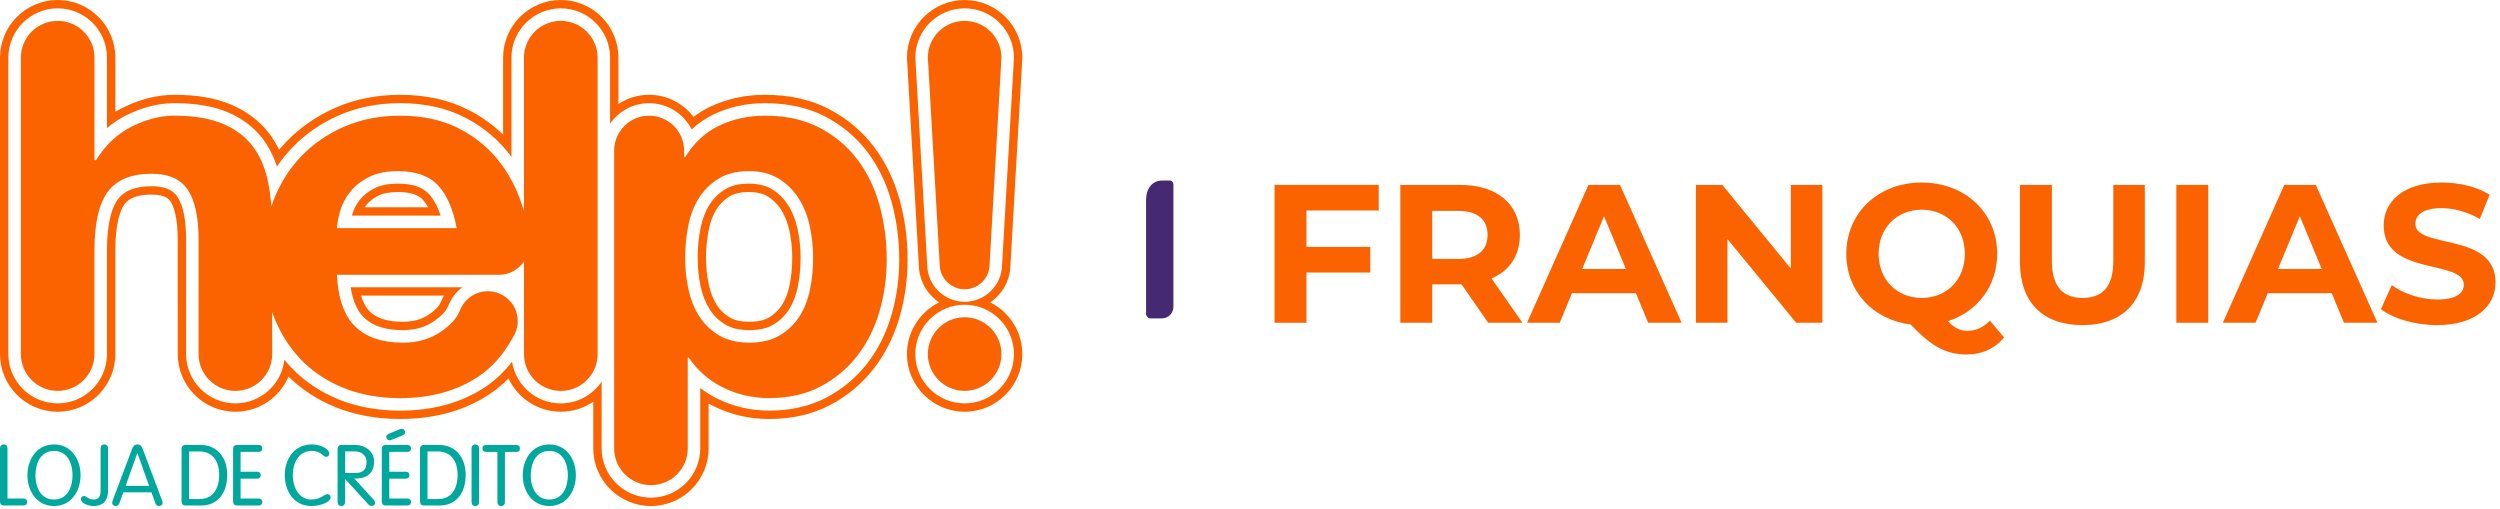
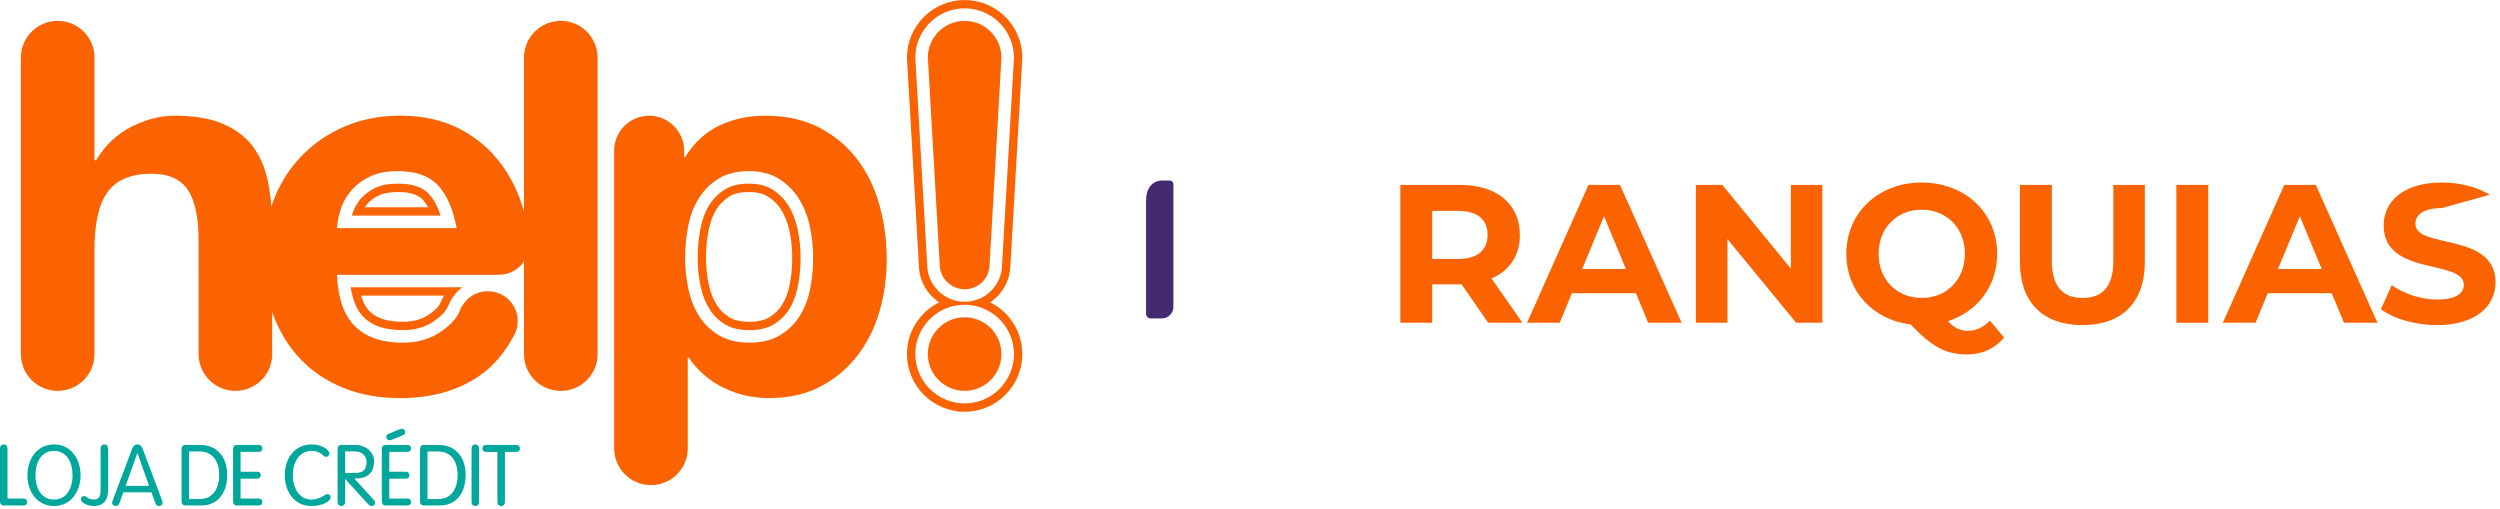
<svg xmlns="http://www.w3.org/2000/svg" width="457" height="93" viewBox="0 0 457 93" fill="none">
  <path d="M210.3 58.2H212.4C213.6 58.2 214.5 57.2 214.5 56.1V33.7C214.5 33.3 214.2 33 213.8 33H212.5C210.5 33 209.5 34.6 209.5 36.6V57.5C209.6 57.9 209.9 58.2 210.3 58.2Z" fill="#462A71" />
  <g clip-path="url(#clip0_4239_30102)">
    <path d="M102.508 3.815C98.792 3.815 95.781 6.826 95.781 10.542C95.781 10.569 95.785 10.596 95.785 10.622V38.651C94.888 35.458 93.522 32.588 91.664 30.051C89.676 27.338 87.131 25.175 84.041 23.565C80.947 21.954 77.318 21.149 73.147 21.149C69.42 21.149 66.028 21.813 62.964 23.137C59.9 24.461 57.263 26.277 55.054 28.582C52.845 30.887 51.139 33.619 49.941 36.774C49.823 37.091 49.712 37.407 49.606 37.728C49.476 36.076 49.262 34.5 48.949 33.035C48.411 30.539 47.48 28.426 46.156 26.69C44.829 24.953 43.012 23.595 40.712 22.618C38.407 21.642 35.454 21.149 31.856 21.149C29.33 21.149 26.739 21.813 24.087 23.137C21.432 24.465 19.253 26.518 17.551 29.296H17.269V10.607C17.269 10.584 17.273 10.561 17.273 10.542C17.273 6.826 14.262 3.815 10.546 3.815C6.826 3.815 3.815 6.826 3.815 10.542V64.723C3.815 68.439 6.826 71.45 10.542 71.45C14.258 71.45 17.269 68.439 17.269 64.723C17.269 64.7 17.265 64.677 17.265 64.658V45.779C17.265 40.792 18.085 37.209 19.726 35.026C21.367 32.848 24.019 31.76 27.682 31.76C30.837 31.76 33.065 32.756 34.359 34.744C35.652 36.732 36.301 39.75 36.301 43.791L36.305 64.727C36.305 68.443 39.315 71.453 43.032 71.453C46.748 71.453 49.758 68.443 49.758 64.727C49.758 64.681 49.751 64.639 49.751 64.593V57.019C49.796 57.157 49.842 57.294 49.892 57.431C51.059 60.591 52.715 63.303 54.864 65.578C57.008 67.852 59.629 69.618 62.724 70.881C65.818 72.144 69.29 72.777 73.144 72.777C78.699 72.777 83.434 71.484 87.353 68.893C89.944 67.18 92.084 64.749 93.793 61.625C93.923 61.419 94.038 61.209 94.141 60.987C94.144 60.976 94.152 60.968 94.156 60.957V60.953C94.465 60.266 94.644 59.507 94.644 58.706C94.644 55.684 92.195 53.234 89.173 53.234C86.822 53.234 84.857 54.73 84.052 56.798C83.53 58.137 82.37 59.4 80.634 60.606C78.676 61.964 76.337 62.643 73.624 62.643C69.836 62.643 66.932 61.648 64.91 59.66C62.888 57.672 61.785 54.532 61.594 50.235H91.199C93.107 50.235 94.785 49.27 95.785 47.805L95.789 64.654C95.789 64.681 95.785 64.707 95.785 64.734C95.785 68.451 98.796 71.461 102.512 71.461C106.228 71.461 109.239 68.451 109.239 64.734V10.554C109.235 6.826 106.224 3.815 102.508 3.815ZM61.594 41.704C61.655 40.757 61.861 39.685 62.208 38.483C62.556 37.285 63.155 36.148 64.009 35.072C64.86 34 65.997 33.1 67.42 32.371C68.84 31.646 70.625 31.284 72.774 31.284C76.055 31.284 78.504 32.169 80.115 33.935C81.725 35.702 82.847 38.293 83.476 41.704H61.594Z" fill="#FA6300" />
    <path d="M176.335 57.996C172.619 57.996 169.608 61.007 169.608 64.723C169.608 68.439 172.619 71.45 176.335 71.45C180.051 71.45 183.062 68.439 183.062 64.723C183.062 61.007 180.051 57.996 176.335 57.996Z" fill="#FA6300" />
    <path d="M73.621 60.347C75.879 60.347 77.745 59.812 79.325 58.717C80.672 57.782 81.557 56.859 81.919 55.951C82.469 54.57 83.354 53.379 84.495 52.517H64.105C64.486 54.974 65.291 56.821 66.512 58.019C68.103 59.587 70.431 60.347 73.621 60.347ZM81.145 54.043C80.897 54.467 80.691 54.917 80.504 55.383C80.355 55.753 79.871 56.481 78.455 57.466C77.139 58.378 75.559 58.82 73.621 58.82C70.847 58.82 68.874 58.202 67.585 56.932C66.894 56.252 66.364 55.287 65.997 54.039H81.145V54.043Z" fill="#FA6300" />
    <path d="M156.689 29.105C154.857 26.705 152.553 24.782 149.775 23.328C146.997 21.878 143.682 21.149 139.832 21.149C136.798 21.149 134.021 21.752 131.495 22.95C128.969 24.152 126.886 26.075 125.245 28.727H125.054V27.602C125.054 27.582 125.058 27.563 125.058 27.544C125.058 24.011 122.196 21.149 118.663 21.149C115.13 21.149 112.268 24.011 112.268 27.544V81.958C112.268 85.674 115.279 88.684 118.995 88.684C122.711 88.684 125.722 85.674 125.722 81.958C125.722 81.939 125.718 81.919 125.718 81.897V65.383H125.909C127.55 67.783 129.663 69.614 132.254 70.877C134.845 72.14 137.623 72.77 140.591 72.77C144.189 72.77 147.329 72.06 150.015 70.637C152.698 69.218 154.941 67.337 156.738 65.001C158.539 62.666 159.879 59.98 160.764 56.951C161.649 53.917 162.092 50.762 162.092 47.477C162.092 44.005 161.649 40.673 160.764 37.484C159.879 34.302 158.52 31.505 156.689 29.105ZM148.069 52.929C147.692 54.791 147.043 56.432 146.127 57.855C145.212 59.274 144.01 60.43 142.529 61.312C141.045 62.197 139.198 62.636 136.989 62.636C134.776 62.636 132.929 62.193 131.449 61.312C129.965 60.426 128.763 59.274 127.847 57.855C126.931 56.435 126.268 54.791 125.859 52.929C125.447 51.067 125.245 49.125 125.245 47.103C125.245 45.145 125.436 43.203 125.813 41.276C126.191 39.349 126.84 37.663 127.756 36.209C128.671 34.759 129.869 33.573 131.354 32.657C132.838 31.741 134.685 31.284 136.894 31.284C139.038 31.284 140.854 31.741 142.339 32.657C143.823 33.573 145.036 34.775 145.986 36.255C146.932 37.739 147.612 39.43 148.024 41.322C148.432 43.215 148.638 45.142 148.638 47.099C148.638 49.125 148.451 51.067 148.069 52.929Z" fill="#FA6300" />
    <path d="M144.056 37.487C143.289 36.286 142.335 35.343 141.137 34.607C140.026 33.92 138.596 33.573 136.894 33.573C135.123 33.573 133.666 33.92 132.556 34.607C131.361 35.343 130.423 36.267 129.69 37.43C128.931 38.636 128.381 40.082 128.057 41.719C127.71 43.489 127.531 45.302 127.531 47.103C127.531 48.953 127.721 50.746 128.091 52.437C128.442 54.024 129.003 55.428 129.77 56.615C130.499 57.744 131.43 58.637 132.62 59.347C133.735 60.011 135.204 60.35 136.989 60.35C138.771 60.35 140.24 60.014 141.358 59.347C142.545 58.641 143.476 57.744 144.204 56.615C144.96 55.44 145.506 54.047 145.826 52.475C146.173 50.773 146.349 48.965 146.349 47.106C146.349 45.325 146.158 43.543 145.784 41.814C145.433 40.189 144.853 38.735 144.056 37.487ZM144.33 52.166C144.048 53.551 143.575 54.772 142.919 55.787C142.32 56.714 141.553 57.45 140.572 58.034C139.694 58.557 138.489 58.82 136.985 58.82C135.482 58.82 134.273 58.557 133.399 58.034C132.414 57.447 131.647 56.714 131.052 55.787C130.385 54.753 129.892 53.517 129.583 52.109C129.232 50.525 129.057 48.843 129.057 47.103C129.057 45.401 129.225 43.688 129.553 42.013C129.839 40.559 130.32 39.288 130.98 38.243C131.586 37.282 132.361 36.518 133.353 35.904C134.219 35.37 135.41 35.099 136.89 35.099C138.309 35.099 139.466 35.37 140.335 35.904C141.331 36.518 142.129 37.304 142.77 38.308C143.468 39.399 143.979 40.689 144.292 42.131C144.643 43.753 144.823 45.424 144.823 47.099C144.823 48.858 144.658 50.563 144.33 52.166Z" fill="#FA6300" />
    <path d="M180.997 55.272C183.203 53.788 184.668 51.285 184.71 48.442L186.824 11.592C186.858 11.237 186.877 10.886 186.877 10.546C186.877 4.731 182.146 0.004 176.335 0.004C170.52 0.004 165.792 4.731 165.792 10.546C165.792 10.901 165.812 11.264 165.854 11.649L167.96 48.389C167.983 51.254 169.452 53.78 171.672 55.272C168.192 56.997 165.792 60.583 165.792 64.723C165.792 70.538 170.524 75.265 176.335 75.265C182.15 75.265 186.877 70.534 186.877 64.723C186.877 60.583 184.477 56.993 180.997 55.272ZM169.486 48.339L167.376 11.519C167.338 11.172 167.319 10.851 167.319 10.542C167.319 5.571 171.363 1.526 176.335 1.526C181.306 1.526 185.351 5.571 185.351 10.542C185.351 10.844 185.336 11.149 185.301 11.466L183.184 48.385C183.146 52.128 180.085 55.165 176.335 55.165C172.565 55.165 169.497 52.105 169.486 48.339ZM176.335 73.739C171.363 73.739 167.319 69.695 167.319 64.723C167.319 59.751 171.363 55.707 176.335 55.707C181.306 55.707 185.351 59.751 185.351 64.723C185.351 69.695 181.306 73.739 176.335 73.739Z" fill="#FA6300" />
-     <path d="M164.438 36.469C163.427 32.821 161.84 29.567 159.722 26.789C157.555 23.954 154.804 21.649 151.542 19.944C148.222 18.208 144.281 17.33 139.828 17.33C136.241 17.33 132.887 18.059 129.854 19.497C128.767 20.012 127.744 20.638 126.783 21.363C124.917 18.914 121.967 17.33 118.656 17.33C116.584 17.33 114.657 17.952 113.043 19.017V10.542C113.05 4.727 108.323 0 102.508 0C96.693 0 91.966 4.727 91.966 10.542C91.966 10.603 91.966 10.664 91.97 10.726V24.61C90.172 22.863 88.108 21.382 85.804 20.18C82.175 18.292 77.917 17.334 73.148 17.334C68.912 17.334 64.979 18.108 61.449 19.639C57.935 21.161 54.856 23.282 52.303 25.946C51.861 26.407 51.437 26.884 51.029 27.377C50.502 26.297 49.888 25.297 49.19 24.377C47.465 22.119 45.115 20.344 42.204 19.108C39.392 17.914 36.007 17.334 31.856 17.334C28.742 17.334 25.556 18.139 22.382 19.726C21.939 19.948 21.504 20.184 21.085 20.44V10.706C21.088 10.653 21.088 10.596 21.088 10.542C21.085 4.727 16.357 0 10.542 0C4.731 0 0 4.727 0 10.542V64.723C0 70.538 4.731 75.265 10.542 75.265C16.357 75.265 21.085 70.534 21.085 64.723C21.085 64.669 21.085 64.612 21.081 64.559V45.775C21.081 40.372 22.142 38.159 22.775 37.32C23.103 36.885 24.091 35.572 27.686 35.572C30.353 35.572 30.944 36.48 31.165 36.824C31.768 37.751 32.489 39.716 32.489 43.787L32.493 64.723C32.493 70.534 37.224 75.265 43.035 75.265C47.385 75.265 51.128 72.617 52.738 68.847C55.131 71.198 58.004 73.067 61.289 74.411C64.83 75.857 68.821 76.589 73.148 76.589C79.439 76.589 84.926 75.071 89.459 72.072C90.707 71.248 91.874 70.282 92.954 69.18C94.637 72.774 98.284 75.265 102.508 75.265C104.71 75.265 106.759 74.586 108.449 73.426V81.958C108.449 87.773 113.18 92.5 118.991 92.5C124.802 92.5 129.534 87.769 129.534 81.958C129.534 81.908 129.534 81.855 129.53 81.805V73.762C129.873 73.953 130.22 74.136 130.575 74.311C133.681 75.826 137.046 76.593 140.583 76.593C144.792 76.593 148.565 75.727 151.793 74.018C154.953 72.346 157.631 70.099 159.756 67.337C161.836 64.635 163.408 61.503 164.423 58.027C165.403 54.657 165.903 51.113 165.903 47.484C165.903 43.684 165.411 39.979 164.438 36.469ZM162.961 57.596C162 60.888 160.516 63.853 158.551 66.402C156.559 68.989 154.045 71.095 151.084 72.663C148.077 74.254 144.548 75.059 140.587 75.059C137.283 75.059 134.143 74.342 131.247 72.934C130.087 72.369 129.003 71.698 128.004 70.923V81.836C128.004 81.877 128.007 81.916 128.007 81.958C128.007 86.929 123.963 90.974 118.991 90.974C114.02 90.974 109.975 86.929 109.975 81.958V69.771C108.354 72.163 105.61 73.743 102.508 73.743C98.01 73.743 94.27 70.431 93.599 66.116C92.145 68.004 90.478 69.569 88.62 70.801C84.339 73.632 79.134 75.063 73.148 75.063C69.015 75.063 65.219 74.369 61.865 72.999C58.481 71.618 55.566 69.649 53.204 67.146C52.784 66.699 52.38 66.238 51.99 65.761C51.475 70.244 47.656 73.739 43.035 73.739C38.064 73.739 34.019 69.695 34.019 64.723L34.016 43.787C34.016 40.216 33.485 37.594 32.444 35.992C32.131 35.511 31.177 34.05 27.686 34.05C24.755 34.05 22.752 34.821 21.558 36.408C20.646 37.617 19.555 40.227 19.555 45.779V64.593C19.558 64.635 19.558 64.681 19.558 64.723C19.558 69.695 15.514 73.739 10.542 73.739C5.571 73.739 1.526 69.695 1.526 64.723V10.542C1.526 5.571 5.571 1.526 10.542 1.526C15.514 1.526 19.558 5.571 19.558 10.542C19.558 10.584 19.558 10.63 19.555 10.672V23.412C20.631 22.493 21.802 21.718 23.061 21.088C26.022 19.608 28.979 18.856 31.852 18.856C35.744 18.856 39.022 19.413 41.605 20.509C44.268 21.642 46.412 23.252 47.977 25.301C49.11 26.785 49.999 28.514 50.628 30.459C51.456 29.219 52.383 28.067 53.406 26.999C55.818 24.484 58.729 22.477 62.056 21.035C65.391 19.589 69.126 18.856 73.148 18.856C77.669 18.856 81.687 19.757 85.098 21.531C88.482 23.294 91.31 25.698 93.496 28.674V10.687C93.492 10.638 93.492 10.592 93.492 10.542C93.492 5.571 97.537 1.526 102.508 1.526C107.48 1.526 111.524 5.571 111.524 10.542V22.603C113.092 20.344 115.706 18.86 118.663 18.86C122.059 18.86 125.005 20.818 126.432 23.664C127.656 22.519 129.022 21.588 130.514 20.882C133.338 19.543 136.474 18.86 139.832 18.86C144.036 18.86 147.738 19.68 150.84 21.298C153.903 22.901 156.483 25.06 158.513 27.716C160.512 30.337 162.011 33.42 162.973 36.877C163.908 40.254 164.381 43.821 164.381 47.48C164.377 50.964 163.9 54.367 162.961 57.596Z" fill="#FA6300" />
    <path d="M180.898 48.316L183.02 11.279C183.046 11.038 183.062 10.79 183.062 10.542C183.062 6.826 180.051 3.815 176.335 3.815C172.619 3.815 169.608 6.826 169.608 10.542C169.608 10.809 169.627 11.069 169.658 11.324L171.775 48.289C171.775 48.297 171.775 48.305 171.775 48.312C171.775 50.831 173.817 52.876 176.335 52.876C178.857 52.876 180.898 50.834 180.898 48.316Z" fill="#FA6300" />
    <path d="M72.77 33.573C70.999 33.573 69.55 33.855 68.462 34.412C67.34 34.984 66.448 35.687 65.803 36.495C65.139 37.331 64.67 38.212 64.41 39.12C64.38 39.22 64.353 39.319 64.326 39.414H80.55C80.008 37.758 79.298 36.442 78.421 35.477C77.249 34.195 75.403 33.573 72.77 33.573ZM66.669 37.888C66.768 37.739 66.879 37.594 66.997 37.446C67.504 36.808 68.23 36.244 69.157 35.77C70.027 35.324 71.244 35.099 72.77 35.099C74.918 35.099 76.441 35.572 77.291 36.507C77.642 36.892 77.963 37.354 78.257 37.888H66.669Z" fill="#FA6300" />
    <path d="M1.37 91.13H4.296C4.685 91.13 4.964 91.332 4.964 91.767C4.964 92.202 4.682 92.404 4.296 92.404H0.733C0.217 92.404 0 92.076 0 91.657V81.973C0 81.523 0.263 81.24 0.687 81.24C1.107 81.24 1.37 81.519 1.37 81.973V91.13Z" fill="#00A79D" />
    <path d="M9.871 81.244C13.03 81.244 14.728 83.995 14.728 86.872C14.728 89.749 13.03 92.5 9.871 92.5C6.712 92.5 5.014 89.749 5.014 86.872C5.014 83.995 6.708 81.244 9.871 81.244ZM9.871 91.317C12.362 91.317 13.263 88.986 13.263 86.872C13.263 84.758 12.359 82.427 9.871 82.427C7.383 82.427 6.479 84.758 6.479 86.872C6.479 88.986 7.379 91.317 9.871 91.317Z" fill="#00A79D" />
    <path d="M18.387 81.977C18.387 81.526 18.65 81.244 19.07 81.244C19.49 81.244 19.757 81.523 19.757 81.977V89.593C19.757 91.348 19.009 92.5 17.063 92.5C16.331 92.5 14.789 92.065 14.789 91.256C14.789 90.913 15.007 90.68 15.335 90.68C15.957 90.68 15.987 91.317 17.17 91.317C18.12 91.317 18.383 90.604 18.383 89.73V81.977H18.387Z" fill="#00A79D" />
    <path d="M21.825 91.989C21.714 92.282 21.527 92.5 21.157 92.5C20.798 92.5 20.505 92.282 20.505 91.924C20.505 91.737 20.646 91.378 20.692 91.241L24.133 82.084C24.305 81.603 24.583 81.244 25.114 81.244C25.644 81.244 25.923 81.603 26.094 82.084L29.536 91.241C29.582 91.382 29.723 91.737 29.723 91.924C29.723 92.282 29.425 92.5 29.07 92.5C28.697 92.5 28.51 92.282 28.403 91.989L27.686 90.001H22.542L21.825 91.989ZM25.125 82.831H25.095L22.962 88.818H27.258L25.125 82.831Z" fill="#00A79D" />
    <path d="M33.191 82.083C33.191 81.664 33.409 81.335 33.924 81.335H36.618C39.918 81.335 41.536 83.884 41.536 86.807C41.536 90.119 39.777 92.404 36.805 92.404H33.924C33.409 92.404 33.191 92.076 33.191 91.656V82.083ZM34.561 91.225H36.522C39.105 91.225 40.071 89.066 40.071 86.811C40.071 84.54 39.044 82.522 36.427 82.522H34.557V91.225H34.561Z" fill="#00A79D" />
    <path d="M43.978 91.13H47.278C47.668 91.13 47.946 91.332 47.946 91.767C47.946 92.202 47.668 92.404 47.278 92.404H43.341C42.826 92.404 42.608 92.076 42.608 91.656V82.079C42.608 81.66 42.826 81.332 43.341 81.332H47.278C47.668 81.332 47.946 81.534 47.946 81.969C47.946 82.404 47.668 82.606 47.278 82.606H43.978V86.227H46.985C47.374 86.227 47.652 86.429 47.652 86.864C47.652 87.299 47.374 87.501 46.985 87.501H43.978V91.13Z" fill="#00A79D" />
    <path d="M56.916 91.317C58.584 91.317 59.312 90.321 59.889 90.321C60.217 90.321 60.434 90.569 60.434 90.958C60.434 91.657 58.862 92.496 56.916 92.496C53.707 92.496 52.059 89.745 52.059 86.868C52.059 83.991 53.711 81.24 56.993 81.24C58.954 81.24 60.201 82.297 60.201 82.858C60.201 83.217 59.984 83.51 59.641 83.51C59.019 83.51 58.706 82.423 56.993 82.423C54.532 82.423 53.52 84.754 53.52 86.868C53.52 88.982 54.566 91.317 56.916 91.317Z" fill="#00A79D" />
    <path d="M63.082 91.767C63.082 92.217 62.819 92.496 62.399 92.496C61.98 92.496 61.712 92.217 61.712 91.767V82.083C61.712 81.664 61.93 81.335 62.445 81.335H64.982C66.726 81.335 68.378 82.518 68.378 84.319C68.378 86.559 67.008 87.398 65.356 87.459L64.765 87.475L68.298 91.344C68.485 91.546 68.561 91.718 68.561 91.966C68.561 92.259 68.283 92.492 67.939 92.492C67.661 92.492 67.474 92.351 67.317 92.183L63.082 87.551V91.767ZM63.082 86.452H64.952C66.383 86.452 67.008 85.845 67.008 84.415C67.008 83.388 66.2 82.518 64.921 82.518H63.086V86.452H63.082Z" fill="#00A79D" />
    <path d="M71.16 91.13H74.46C74.849 91.13 75.128 91.332 75.128 91.767C75.128 92.202 74.849 92.404 74.46 92.404H70.523C70.007 92.404 69.79 92.076 69.79 91.657V82.08C69.79 81.66 70.007 81.332 70.523 81.332H74.46C74.849 81.332 75.128 81.534 75.128 81.969C75.128 82.404 74.849 82.606 74.46 82.606H71.16V86.227H74.166C74.556 86.227 74.834 86.429 74.834 86.864C74.834 87.299 74.556 87.501 74.166 87.501H71.16V91.13ZM71.736 80.344C71.473 80.454 71.347 80.485 71.206 80.485C70.801 80.485 70.614 80.065 70.614 79.832C70.614 79.645 70.725 79.428 71.16 79.256L72.949 78.523C73.213 78.413 73.338 78.382 73.48 78.382C73.884 78.382 74.071 78.802 74.071 79.035C74.071 79.222 73.96 79.439 73.525 79.611L71.736 80.344Z" fill="#00A79D" />
    <path d="M76.78 82.083C76.78 81.664 76.998 81.335 77.513 81.335H80.206C83.507 81.335 85.125 83.884 85.125 86.807C85.125 90.119 83.366 92.404 80.393 92.404H77.513C76.998 92.404 76.78 92.076 76.78 91.656V82.083ZM78.15 91.225H80.111C82.694 91.225 83.659 89.066 83.659 86.811C83.659 84.54 82.633 82.522 80.016 82.522H78.146V91.225H78.15Z" fill="#00A79D" />
    <path d="M87.57 91.767C87.57 92.218 87.307 92.496 86.888 92.496C86.468 92.496 86.201 92.218 86.201 91.767V81.973C86.201 81.523 86.464 81.24 86.888 81.24C87.307 81.24 87.57 81.519 87.57 81.973V91.767Z" fill="#00A79D" />
    <path d="M90.932 82.614H88.86C88.471 82.614 88.192 82.412 88.192 81.977C88.192 81.542 88.471 81.339 88.86 81.339H94.37C94.759 81.339 95.037 81.542 95.037 81.977C95.037 82.412 94.759 82.614 94.37 82.614H92.298V91.771C92.298 92.221 92.035 92.5 91.611 92.5C91.191 92.5 90.928 92.221 90.928 91.771V82.614H90.932Z" fill="#00A79D" />
-     <path d="M100.413 81.244C103.573 81.244 105.27 83.995 105.27 86.872C105.27 89.749 103.573 92.5 100.413 92.5C97.254 92.5 95.556 89.749 95.556 86.872C95.556 83.995 97.25 81.244 100.413 81.244ZM100.413 91.317C102.905 91.317 103.805 88.986 103.805 86.872C103.805 84.758 102.901 82.427 100.413 82.427C97.926 82.427 97.021 84.758 97.021 86.872C97.021 88.986 97.922 91.317 100.413 91.317Z" fill="#00A79D" />
  </g>
-   <path d="M252.032 38.48V33.8H232.988V59H238.82V49.82H250.484V45.14H238.82V38.48H252.032Z" fill="#FA6300" />
  <path d="M278.3 59L272.648 50.9C275.924 49.496 277.832 46.724 277.832 42.944C277.832 37.292 273.62 33.8 266.888 33.8H255.98V59H261.812V51.98H267.176L272.036 59H278.3ZM271.928 42.944C271.928 45.68 270.128 47.336 266.564 47.336H261.812V38.552H266.564C270.128 38.552 271.928 40.172 271.928 42.944Z" fill="#FA6300" />
  <path d="M301.281 59H307.401L296.133 33.8H290.373L279.141 59H285.117L287.349 53.6H299.049L301.281 59ZM289.221 49.172L293.217 39.524L297.213 49.172H289.221Z" fill="#FA6300" />
  <path d="M327.367 33.8V49.1L314.839 33.8H310.015V59H315.775V43.7L328.339 59H333.127V33.8H327.367Z" fill="#FA6300" />
  <path d="M363.75 58.604C362.562 59.864 361.194 60.476 359.646 60.476C358.386 60.476 357.306 60.008 356.082 58.712C361.446 56.984 365.082 52.304 365.082 46.4C365.082 38.876 359.214 33.368 351.294 33.368C343.338 33.368 337.506 38.912 337.506 46.4C337.506 53.24 342.366 58.46 349.278 59.324C353.166 63.428 355.794 64.796 359.538 64.796C362.31 64.796 364.686 63.716 366.342 61.7L363.75 58.604ZM343.41 46.4C343.41 41.612 346.794 38.336 351.294 38.336C355.794 38.336 359.178 41.612 359.178 46.4C359.178 51.188 355.794 54.464 351.294 54.464C346.794 54.464 343.41 51.188 343.41 46.4Z" fill="#FA6300" />
  <path d="M380.661 59.432C387.825 59.432 392.073 55.328 392.073 47.912V33.8H386.313V47.696C386.313 52.484 384.261 54.464 380.697 54.464C377.169 54.464 375.081 52.484 375.081 47.696V33.8H369.249V47.912C369.249 55.328 373.497 59.432 380.661 59.432Z" fill="#FA6300" />
  <path d="M397.836 59H403.668V33.8H397.836V59Z" fill="#FA6300" />
  <path d="M428.476 59H434.596L423.328 33.8H417.568L406.336 59H412.312L414.544 53.6H426.244L428.476 59ZM416.416 49.172L420.412 39.524L424.408 49.172H416.416Z" fill="#FA6300" />
-   <path d="M445.491 59.432C452.691 59.432 456.183 55.832 456.183 51.62C456.183 42.368 441.531 45.572 441.531 40.928C441.531 39.344 442.863 38.048 446.319 38.048C448.551 38.048 450.963 38.696 453.303 40.028L455.103 35.6C452.763 34.124 449.523 33.368 446.355 33.368C439.191 33.368 435.735 36.932 435.735 41.216C435.735 50.576 450.387 47.336 450.387 52.052C450.387 53.6 448.983 54.752 445.527 54.752C442.503 54.752 439.335 53.672 437.211 52.124L435.231 56.516C437.463 58.244 441.495 59.432 445.491 59.432Z" fill="#FA6300" />
+   <path d="M445.491 59.432C452.691 59.432 456.183 55.832 456.183 51.62C456.183 42.368 441.531 45.572 441.531 40.928C441.531 39.344 442.863 38.048 446.319 38.048L455.103 35.6C452.763 34.124 449.523 33.368 446.355 33.368C439.191 33.368 435.735 36.932 435.735 41.216C435.735 50.576 450.387 47.336 450.387 52.052C450.387 53.6 448.983 54.752 445.527 54.752C442.503 54.752 439.335 53.672 437.211 52.124L435.231 56.516C437.463 58.244 441.495 59.432 445.491 59.432Z" fill="#FA6300" />
  <defs>
    <clipPath id="clip0_4239_30102">
      <rect width="186.877" height="92.5" fill="white" />
    </clipPath>
  </defs>
</svg>